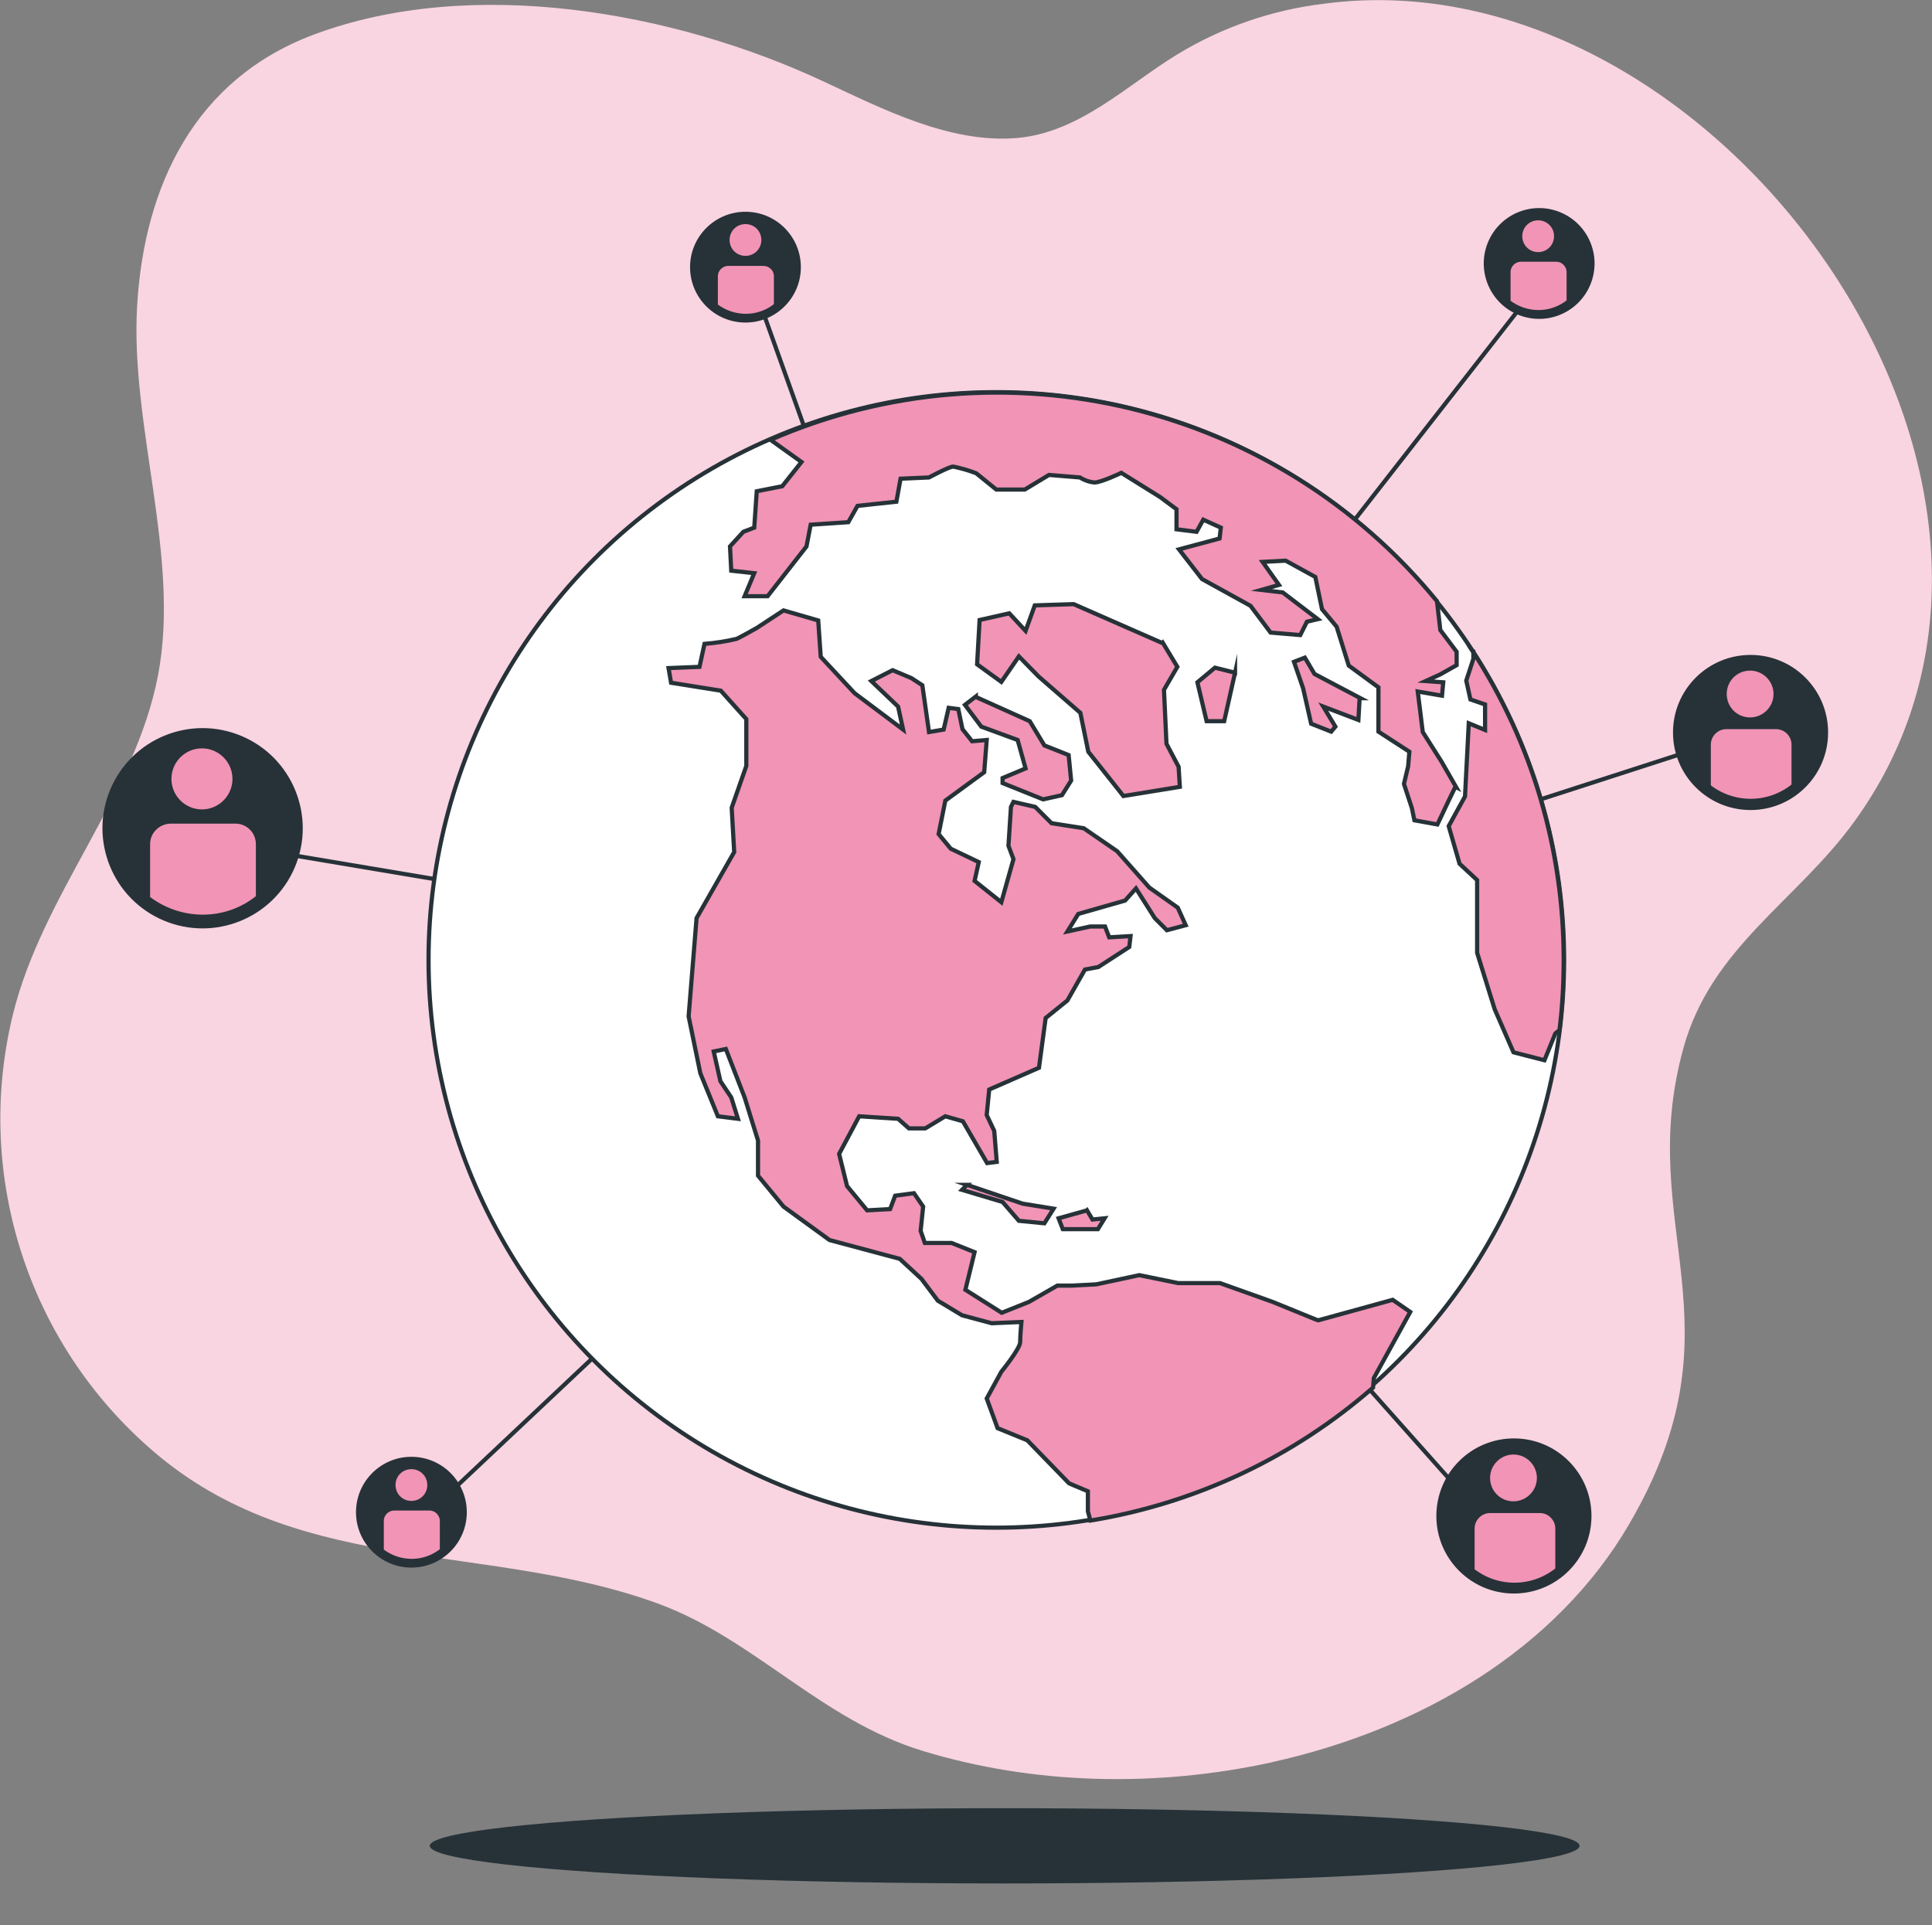
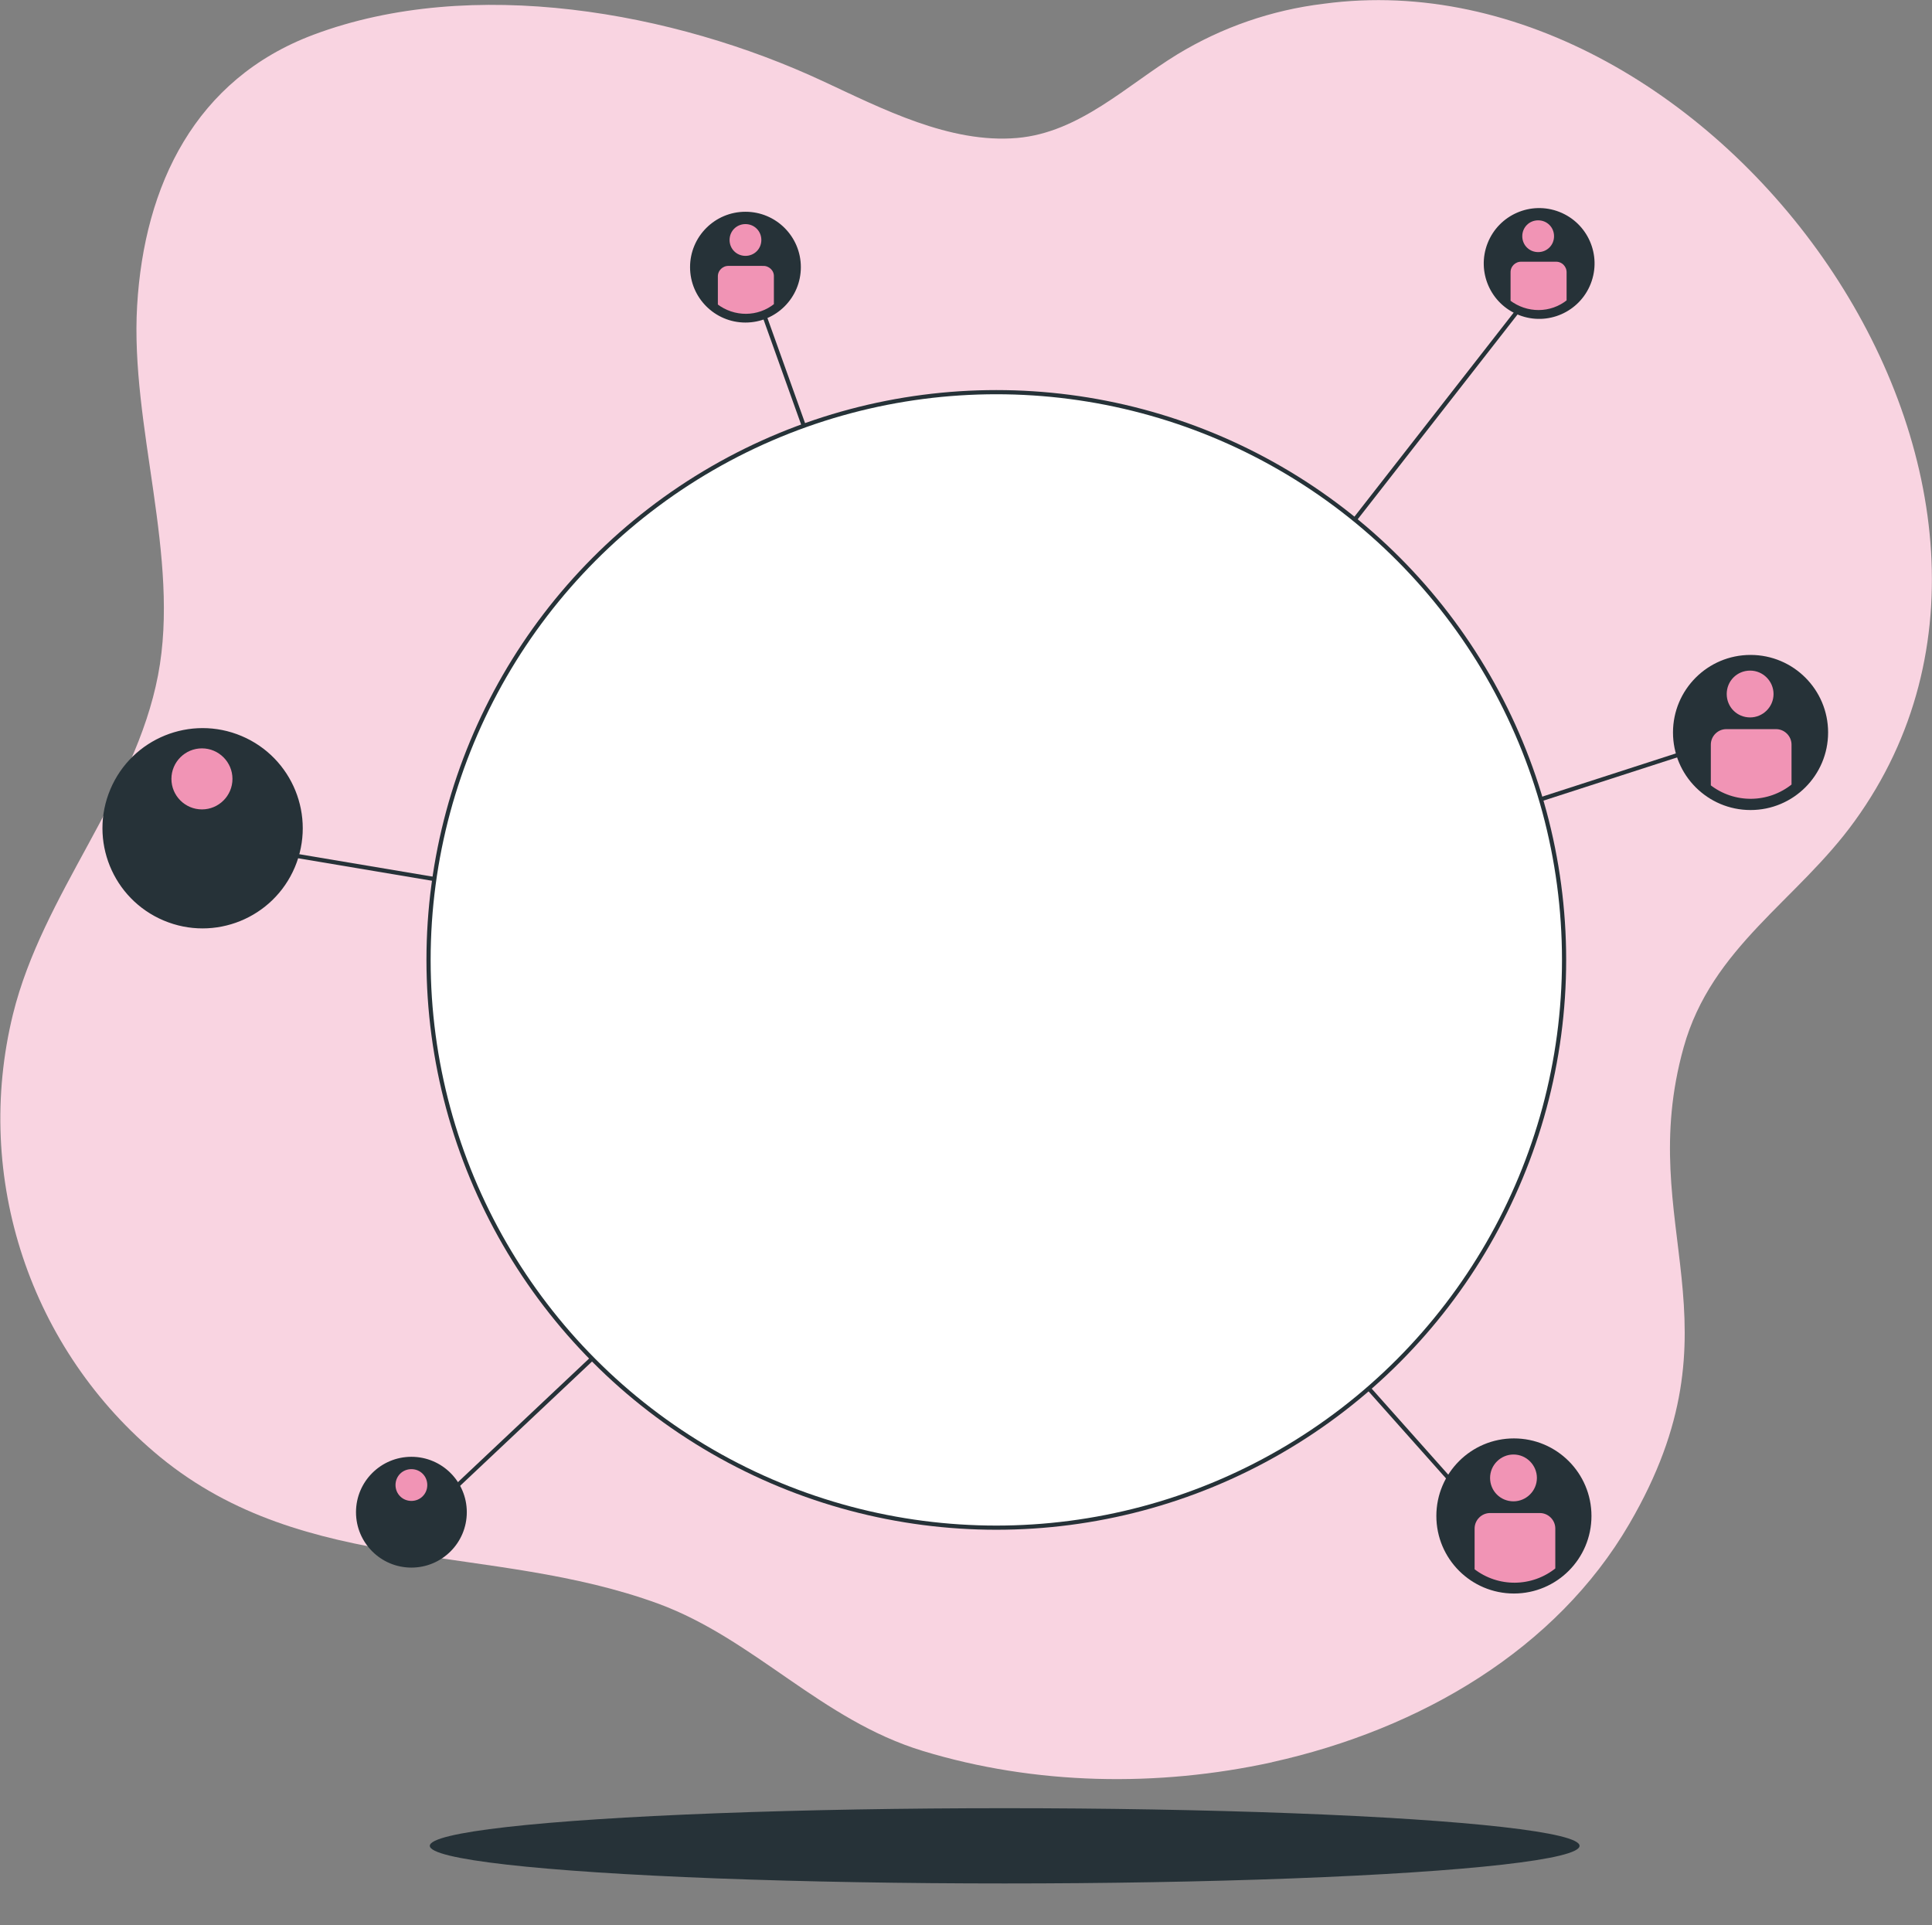
<svg xmlns="http://www.w3.org/2000/svg" id="Layer_1" version="1.1" viewBox="0 0 462.1 460.5">
  <rect x="0" y="0" width="462.1" height="460.5" fill="#808080" stroke="none" />
  <defs>
    <style>
      .st0 {
        stroke-miterlimit: 10;
        stroke-width: .5px;
      }

      .st0, .st1, .st2, .st3, .st4, .st5, .st6 {
        fill: #263238;
      }

      .st0, .st1, .st2, .st3, .st4, .st5, .st7, .st8, .st9 {
        stroke: #263238;
      }

      .st1 {
        stroke-miterlimit: 10;
        stroke-width: .5px;
      }

      .st2 {
        stroke-miterlimit: 10;
        stroke-width: .5px;
      }

      .st3 {
        stroke-miterlimit: 10;
        stroke-width: .5px;
      }

      .st4 {
        stroke-miterlimit: 10;
        stroke-width: .5px;
      }

      .st5 {
        stroke-width: .5px;
      }

      .st5, .st7, .st9 {
        stroke-miterlimit: 10;
      }

      .st7 {
        fill: none;
      }

      .st8 {
        fill: #fff;
        stroke-miterlimit: 10;
        stroke-width: 1px;
      }

      .st10 {
        fill: #f9d4e1;
      }

      .st11 {
        display: none;
      }

      .st9 {
        fill: #f194b5;
      }
    </style>
  </defs>
  <g id="freepik--background-simple--inject-736">
    <path class="st10" d="M304.2,421.5c35.7-7.9,68.1-27.1,85.5-57,28-48,1-71,13-114,6.7-24,27.2-35.1,40.9-54.1C502.4,115.2,410.2-11.7,316.6.9c-12.4,1.5-24.3,5.6-35,12.1-12.1,7.4-23.4,18.7-38.3,20-16.1,1.4-32.3-7-46.5-13.6C161.2,2.8,112.9-5.9,75,8.3c-28.3,10.6-40.5,36-42.2,64.8-1.7,28.8,10.4,60.2,5,88.4-5.5,28.8-27.6,52.3-34.7,81.1-9.6,39.1,4.1,80.3,35.2,105.9,34.9,28.6,79.1,20.4,119.2,35.1,23,8.5,38.9,27.8,63.2,35.2,26.9,8.2,56.2,8.7,83.6,2.7Z" />
  </g>
  <g id="freepik--Floor--inject-736">
    <ellipse class="st6" cx="240.3" cy="441.5" rx="137.5" ry="9" />
  </g>
  <g id="freepik--Plants--inject-736" class="st11">
    <path class="st6" d="M93.8,389c1.9.8,6.6.7,6.6.7,0,0-1-3.1-1.1-3.3-1-2.1-4.3-5.7-6.9-5.3-1.7.3-2.9,1.9-2.6,3.6,0,.1,0,.3,0,.4.4,1.8,2.3,3.1,3.9,3.9Z" />
    <path class="st6" d="M95.4,402.6c2,.3,6.2-.9,6.5-1,.7,2.4,1.5,4.7,2.5,7,.6,1.3,1.2,2.7,1.8,4-.4-.5-.7-1-.8-1.1-1.6-1.8-5.6-4.4-8.1-3.3-1.6.7-2.3,2.6-1.6,4.2,0,.1.1.2.2.3.9,1.6,3.1,2.5,4.8,2.7s5.4-.7,6.3-1c.2.5.5,1,.7,1.5,1.2,2.4,2.4,4.8,3.6,7.2.4.8.8,1.7,1.1,2.5-.3-.5-.6-.9-.7-1-1.6-1.8-5.6-4.4-8.1-3.3-1.6.7-2.3,2.6-1.5,4.2,0,0,0,.2.1.3.9,1.7,3.1,2.5,4.9,2.7s5-.6,6.1-.9c.3.9.7,1.8,1,2.6.2.6.4,1.1.6,1.8s.3,1.2.5,1.8c.3,1.1.6,2.3.8,3.4.2.8.3,1.5.5,2.3-.4-.9-1.2-2.5-1.3-2.6-1.3-2-4.9-5.2-7.5-4.5-1.7.5-2.7,2.2-2.2,3.9,0,.1,0,.2.1.3.6,1.8,2.7,2.9,4.4,3.4,1.9.6,6,0,6.5,0,.2,1.2.5,2.5.7,3.6.4,2.5.8,4.8,1,6.7h1.8c-.3-2-.7-4.3-1.2-7-.2-1.3-.5-2.6-.9-4,1.3-.5,2.5-1.1,3.6-1.7,1.4,1.5,4.9,3.2,5.3,3.4-.5,1.2-.9,2.3-1.4,3.4-1,2.2-1.9,4.2-2.7,5.9h1.9c.7-1.5,1.5-3.3,2.3-5.3.5-1.2,1-2.5,1.5-3.8.5.1,4.6.9,6.5.5,1.7-.4,3.8-1.4,4.6-3.1.8-1.6.1-3.4-1.4-4.2-.1,0-.2,0-.3-.1-2.5-.9-6.4,2-7.8,3.9,0,.1-.9,1.4-1.3,2.3.2-.5.4-1.1.6-1.6.4-1.1.8-2.2,1.2-3.4.2-.6.4-1.2.5-1.8s.3-1.2.5-1.9c.4-1.5.6-2.9.9-4.4,1,.4,4.4,1.5,6.2,1.4s4-.8,5-2.4c1-1.4.7-3.4-.8-4.4,0,0-.2-.1-.3-.2-2.4-1.2-6.6,1-8.3,2.7-.1.1-1.2,1.5-1.8,2.2.1-.9.3-1.8.4-2.7.3-2.6.6-5.3.8-8,0-.8.2-1.6.3-2.5.3.1,4.4,1.6,6.4,1.5,1.8-.1,4-.8,5-2.4,1-1.4.7-3.4-.8-4.4,0,0-.2-.1-.3-.2-2.4-1.2-6.6,1-8.3,2.7-.1.1-1.7,2.1-2,2.6.2-1.8.4-3.6.7-5.4.4-2.4.9-4.7,1.5-7,.1,0,4.4,1.7,6.4,1.5,1.8-.1,4-.8,5-2.4,1-1.4.7-3.4-.8-4.4,0,0-.2-.1-.3-.2-2.4-1.2-6.6,1-8.3,2.7-.1.1-1.8,2.2-2.1,2.6,0-.1,0-.3.1-.4.7-2.3,1.7-4.5,2.8-6.7.6-1.2,1.2-2.3,1.9-3.4.8.4,4.2,2.1,6.1,2.1s4.1-.3,5.3-1.8c1.2-1.3,1-3.3-.3-4.5,0,0-.2-.1-.3-.2-2.2-1.5-6.7.3-8.6,1.8-.1,0-1,1-1.7,1.7.3-.5.6-1,.9-1.4,1.1-1.7,2.2-3.2,3.2-4.5.6-.7,1.1-1.4,1.6-2,.9,0,4.7-.1,6.4-.9s3.5-2.2,3.9-4c.4-1.7-.6-3.4-2.3-3.8-.1,0-.2,0-.3,0-2.7-.3-5.8,3.4-6.8,5.5,0,.2-1.1,3.3-1,3.3h0c-.5.6-1,1.2-1.6,1.9-1,1.3-2.2,2.7-3.4,4.4-1.3,1.8-2.4,3.6-3.5,5.5-1.2,2.1-2.2,4.4-3,6.7h0c0-.7,0-2.9,0-3.1-.3-2.4-2.3-6.8-4.9-7.2-1.7-.3-3.3.9-3.6,2.6,0,.1,0,.3,0,.4-.2,1.9,1.2,3.8,2.5,5,1.5,1.3,5.7,2.6,6,2.7-.7,2.4-1.3,4.8-1.8,7.3-.2,1.4-.5,2.9-.7,4.3v-1.4c-.3-2.4-2.3-6.8-4.9-7.2-1.7-.3-3.3.9-3.6,2.6,0,.1,0,.3,0,.4-.2,1.9,1.2,3.8,2.5,5s4.9,2.4,5.8,2.7l-.2,1.7c-.3,2.7-.6,5.4-1,8-.1.9-.3,1.8-.5,2.7v-1.2c-.3-2.4-2.3-6.8-4.9-7.2-1.7-.3-3.3.9-3.6,2.7,0,.1,0,.2,0,.3-.2,1.9,1.2,3.8,2.5,4.9s4.5,2.3,5.6,2.6c-.2.9-.4,1.8-.6,2.7-.2.6-.3,1.2-.5,1.8s-.4,1.2-.6,1.8c-.4,1.1-.8,2.2-1.2,3.3-.3.7-.6,1.4-.9,2.1.1-.9.4-2.7.4-2.9,0-2.1-.6-4.2-1.6-6,0-.2,0-.5,0-.7-.2-1.7-1.8-3-3.5-2.7-.1,0-.2,0-.3,0-2.6.7-4.2,5.2-4.3,7.6,0,.1,0,1.7.1,2.6-.1-.6-.2-1.1-.4-1.7-.3-1.1-.6-2.3-.9-3.5l-.5-1.8c-.2-.6-.4-1.2-.6-1.8-.5-1.4-1.1-2.8-1.7-4.2,1-.2,4.5-1.1,6-2.2s2.8-3,2.8-4.9c0-1.7-1.3-3.2-3.1-3.2-.1,0-.2,0-.3,0-2.6.3-5,4.5-5.4,6.9,0,.1-.2,1.9-.2,2.8-.4-.8-.8-1.7-1.2-2.5-1.2-2.4-2.5-4.8-3.7-7.1-.4-.7-.8-1.5-1.1-2.2.4,0,4.6-1.1,6.2-2.3,1.4-1.1,2.9-2.9,2.9-4.7,0-1.7-1.3-3.2-3.1-3.2-.1,0-.2,0-.3,0-2.6.3-5,4.5-5.4,6.9,0,.2-.3,2.6-.3,3.3-.8-1.6-1.6-3.2-2.4-4.8-1-2.2-1.9-4.4-2.6-6.7.2,0,4.6-1,6.2-2.3,1.4-1.1,2.9-2.9,2.9-4.7,0-1.8-1.3-3.2-3.1-3.2-.1,0-.2,0-.3,0-2.6.3-5,4.5-5.4,6.9,0,.2-.3,2.8-.3,3.3,0-.1,0-.3-.1-.4-.7-2.3-1.1-4.7-1.3-7.1-.2-1.3-.2-2.6-.2-3.9.8-.1,4.7-.6,6.3-1.6s3.2-2.5,3.4-4.4c.2-1.7-1-3.3-2.7-3.6-.1,0-.2,0-.3,0-2.7,0-5.4,4-6.2,6.2,0,.1-.3,1.4-.5,2.4v-1.7c0-2,.1-3.9.2-5.5,0-.9.2-1.8.3-2.5.8-.5,3.9-2.7,4.8-4.3s1.7-3.7,1-5.5c-.6-1.6-2.4-2.5-4-1.9-.1,0-.2,0-.3.1-2.4,1.2-3,6-2.6,8.4,0,.2.9,3.3,1,3.3h0c0,.8-.2,1.6-.3,2.5-.2,1.6-.3,3.5-.4,5.5,0,2.2,0,4.4.2,6.5.2,2.4.6,4.9,1.2,7.2h0c-.4-.6-1.7-2.4-1.8-2.5-1.6-1.8-5.6-4.4-8.1-3.3-1.6.7-2.3,2.6-1.6,4.2,0,.1.1.2.2.3.8,1.6,3,2.4,4.8,2.7Z" />
    <path class="st6" d="M141.2,390.1s.9-3.1.9-3.3c.3-2.4-.4-7.1-2.8-8.3-1.6-.7-3.5,0-4.2,1.6,0,.1,0,.2-.1.3-.6,1.8.2,4,1.1,5.4,1.1,1.7,5.1,4.3,5.1,4.3Z" />
    <path class="st6" d="M326.5,397.2c1.7.7,5.7.6,5.7.6,0,0-.9-2.7-1-2.8-.9-1.9-3.7-4.9-6-4.6-1.5.2-2.5,1.6-2.3,3.1,0,.1,0,.2,0,.3.4,1.6,2,2.8,3.4,3.4Z" />
-     <path class="st6" d="M327.9,408.9c1.7.2,5.4-.8,5.6-.9.6,2.1,1.3,4.1,2.2,6.1.5,1.2,1,2.3,1.6,3.5-.3-.5-.6-.9-.7-1-1.4-1.6-4.9-3.8-7-2.9-1.4.6-2,2.3-1.3,3.6,0,0,0,.2.1.3.8,1.4,2.7,2.1,4.2,2.4s4.7-.6,5.5-.8l.6,1.3c1,2.1,2.1,4.2,3.1,6.2.3.7.6,1.5,1,2.2l-.6-.8c-1.4-1.6-4.9-3.8-7-2.9-1.4.6-2,2.3-1.4,3.6,0,0,0,.2.1.3.8,1.4,2.7,2.1,4.2,2.4s4.4-.5,5.3-.8c.3.8.6,1.5.9,2.3.2.5.4,1,.5,1.5s.3,1,.4,1.5c.2,1,.5,2,.7,3,.1.7.3,1.3.4,2-.3-.7-1-2.1-1.1-2.3-1.1-1.8-4.3-4.5-6.5-3.9-1.5.4-2.3,1.9-1.9,3.4,0,0,0,.2.1.3.6,1.5,2.3,2.5,3.8,3,1.6.5,5.2,0,5.7,0,.2,1.1.4,2.1.6,3.1.4,2.2.7,4.1.9,5.8h1.5c-.3-1.7-.6-3.8-1.1-6.1-.2-1.1-.5-2.3-.7-3.5,1.1-.4,2.1-.9,3.2-1.5,1.4,1.2,2.9,2.2,4.6,3-.4,1-.8,2-1.2,2.9-.8,1.9-1.6,3.6-2.3,5.1h1.6c.6-1.3,1.3-2.9,2-4.6.4-1,.9-2.1,1.3-3.3.4,0,4,.8,5.7.4,1.5-.3,3.3-1.2,4-2.7.7-1.4.1-3-1.3-3.7,0,0-.2,0-.3-.1-2.2-.7-5.5,1.8-6.8,3.4,0,.1-.7,1.2-1.1,2,.2-.5.4-.9.5-1.4.4-1,.7-1.9,1-3,.1-.5.3-1,.5-1.5s.3-1.1.4-1.6c.3-1.2.5-2.5.8-3.8.8.3,3.8,1.3,5.4,1.2s3.5-.7,4.4-2c.9-1.2.6-2.9-.6-3.8,0,0-.2-.1-.3-.2-2.1-1.1-5.8.9-7.2,2.4-.1,0-1,1.3-1.5,1.9.1-.8.2-1.6.4-2.4.3-2.3.5-4.6.7-7,0-.7.1-1.4.2-2.1.3.1,3.8,1.4,5.5,1.3,1.5-.1,3.5-.7,4.4-2,.9-1.2.6-2.9-.6-3.8,0,0-.2-.1-.3-.2-2-1.1-5.7.9-7.2,2.4-.1.1-1.5,1.8-1.8,2.2.2-1.6.4-3.1.6-4.6.3-2.1.8-4.1,1.3-6.1.1,0,3.8,1.4,5.6,1.3,1.5-.1,3.5-.7,4.4-2,.9-1.2.6-2.9-.6-3.8,0,0-.2-.1-.3-.2-2.1-1.1-5.8.9-7.2,2.4s-1.6,1.9-1.8,2.3c0-.1,0-.2,0-.4.6-2,1.5-3.9,2.4-5.8.5-1,1.1-2,1.6-2.9.7.3,3.7,1.8,5.3,1.9s3.5-.3,4.6-1.5c1-1.1.9-2.9-.3-3.9,0,0-.1-.1-.2-.2-1.9-1.3-5.8.3-7.4,1.5,0,0-.9.9-1.5,1.5.3-.4.5-.8.8-1.2,1-1.5,2-2.7,2.8-3.9.5-.6,1-1.2,1.4-1.7.8,0,4.1-.1,5.5-.8s3-1.9,3.3-3.5c.4-1.5-.6-3-2-3.3,0,0-.2,0-.3,0-2.3-.2-5,2.9-5.9,4.8,0,.2-.9,2.9-.9,2.9h0c-.4.5-.9,1-1.4,1.6-.9,1.1-1.9,2.4-2.9,3.8-1.1,1.5-2.1,3.1-3,4.8-1,1.9-1.9,3.8-2.6,5.8,0,0,0,0,0,0v-2.7c-.3-2-2-5.9-4.3-6.3-1.5-.2-2.9.8-3.1,2.3,0,0,0,.2,0,.3-.1,1.6,1,3.3,2.2,4.3,1.3,1.2,4.9,2.3,5.2,2.4-.7,2.1-1.2,4.2-1.5,6.3-.2,1.2-.4,2.5-.6,3.8v-1.2c-.3-2-2-5.9-4.3-6.3-1.5-.2-2.9.8-3.1,2.3,0,0,0,.2,0,.3-.1,1.6,1,3.3,2.2,4.3s4.2,2.1,5,2.3l-.2,1.5c-.3,2.3-.5,4.6-.9,6.9-.1.8-.3,1.6-.4,2.4v-1c-.3-2-2-5.9-4.3-6.3-1.5-.2-2.9.8-3.1,2.3,0,0,0,.2,0,.3-.1,1.6,1,3.3,2.2,4.3,1.5,1,3.2,1.8,4.9,2.3-.2.8-.3,1.6-.5,2.4-.1.5-.2,1-.4,1.5s-.3,1-.5,1.5c-.4,1-.7,1.9-1.1,2.9-.2.6-.5,1.2-.8,1.9.1-.8.3-2.4.4-2.5,0-1.8-.5-3.6-1.4-5.2,0-.2,0-.4,0-.6-.2-1.5-1.6-2.6-3.1-2.4,0,0-.2,0-.3,0-2.2.6-3.7,4.5-3.8,6.6,0,.1,0,1.5.1,2.3-.1-.5-.2-1-.3-1.5-.2-1-.5-2-.8-3-.1-.5-.3-1-.5-1.5s-.4-1-.5-1.6c-.5-1.2-1-2.4-1.5-3.6.9-.2,3.9-1,5.2-1.9s2.5-2.5,2.5-4.1c0-1.5-1.1-2.8-2.7-2.8-.1,0-.2,0-.3,0-2.3.2-4.3,3.9-4.7,5.9,0,.1-.2,1.6-.2,2.4-.3-.7-.7-1.4-1-2.1-1-2.1-2.1-4.1-3.2-6.2-.3-.6-.7-1.3-1-1.9.3,0,4-.9,5.4-2,1.2-.9,2.5-2.5,2.5-4.1,0-1.5-1.1-2.8-2.7-2.8-.1,0-.2,0-.3,0-2.3.2-4.3,3.9-4.7,5.9,0,.1-.2,2.3-.2,2.8-.7-1.4-1.4-2.8-2.1-4.2-.9-1.9-1.6-3.8-2.3-5.8.1,0,4-.9,5.4-2,1.2-.9,2.5-2.5,2.5-4.1,0-1.5-1.1-2.8-2.7-2.8-.1,0-.2,0-.3,0-2.3.2-4.3,3.9-4.7,5.9,0,.2-.2,2.5-.2,2.9,0-.1,0-.2-.1-.3-.6-2-1-4.1-1.2-6.2-.1-1.1-.2-2.3-.2-3.3.7,0,4.1-.5,5.4-1.4s2.8-2.2,3-3.8c.2-1.5-.8-2.9-2.3-3.1-.1,0-.2,0-.3,0-2.3,0-4.7,3.4-5.3,5.4,0,.1-.3,1.2-.4,2v-1.5c0-1.8.1-3.4.2-4.8,0-.8.1-1.5.2-2.2.7-.5,3.4-2.4,4.2-3.7s1.5-3.2.9-4.7c-.5-1.4-2.1-2.2-3.5-1.7,0,0-.2,0-.3.1-2,1.1-2.6,5.2-2.2,7.2,0,.2.8,2.9.8,2.9h0c0,.6-.2,1.4-.3,2.1-.1,1.4-.3,3-.3,4.8,0,1.9,0,3.8.1,5.7.2,2.1.5,4.2,1.1,6.3,0,0,0,0,0,0-.4-.6-1.4-2.1-1.5-2.2-1.4-1.6-4.9-3.8-7-2.9-1.4.6-2,2.3-1.3,3.7,0,0,0,.2.1.2.7,1.3,2.6,2,4.1,2.2Z" />
+     <path class="st6" d="M327.9,408.9c1.7.2,5.4-.8,5.6-.9.6,2.1,1.3,4.1,2.2,6.1.5,1.2,1,2.3,1.6,3.5-.3-.5-.6-.9-.7-1-1.4-1.6-4.9-3.8-7-2.9-1.4.6-2,2.3-1.3,3.6,0,0,0,.2.1.3.8,1.4,2.7,2.1,4.2,2.4s4.7-.6,5.5-.8l.6,1.3c1,2.1,2.1,4.2,3.1,6.2.3.7.6,1.5,1,2.2l-.6-.8c-1.4-1.6-4.9-3.8-7-2.9-1.4.6-2,2.3-1.4,3.6,0,0,0,.2.1.3.8,1.4,2.7,2.1,4.2,2.4s4.4-.5,5.3-.8c.3.8.6,1.5.9,2.3.2.5.4,1,.5,1.5s.3,1,.4,1.5c.2,1,.5,2,.7,3,.1.7.3,1.3.4,2-.3-.7-1-2.1-1.1-2.3-1.1-1.8-4.3-4.5-6.5-3.9-1.5.4-2.3,1.9-1.9,3.4,0,0,0,.2.1.3.6,1.5,2.3,2.5,3.8,3,1.6.5,5.2,0,5.7,0,.2,1.1.4,2.1.6,3.1.4,2.2.7,4.1.9,5.8h1.5c-.3-1.7-.6-3.8-1.1-6.1-.2-1.1-.5-2.3-.7-3.5,1.1-.4,2.1-.9,3.2-1.5,1.4,1.2,2.9,2.2,4.6,3-.4,1-.8,2-1.2,2.9-.8,1.9-1.6,3.6-2.3,5.1h1.6c.6-1.3,1.3-2.9,2-4.6.4-1,.9-2.1,1.3-3.3.4,0,4,.8,5.7.4,1.5-.3,3.3-1.2,4-2.7.7-1.4.1-3-1.3-3.7,0,0-.2,0-.3-.1-2.2-.7-5.5,1.8-6.8,3.4,0,.1-.7,1.2-1.1,2,.2-.5.4-.9.5-1.4.4-1,.7-1.9,1-3,.1-.5.3-1,.5-1.5s.3-1.1.4-1.6c.3-1.2.5-2.5.8-3.8.8.3,3.8,1.3,5.4,1.2s3.5-.7,4.4-2c.9-1.2.6-2.9-.6-3.8,0,0-.2-.1-.3-.2-2.1-1.1-5.8.9-7.2,2.4-.1,0-1,1.3-1.5,1.9.1-.8.2-1.6.4-2.4.3-2.3.5-4.6.7-7,0-.7.1-1.4.2-2.1.3.1,3.8,1.4,5.5,1.3,1.5-.1,3.5-.7,4.4-2,.9-1.2.6-2.9-.6-3.8,0,0-.2-.1-.3-.2-2-1.1-5.7.9-7.2,2.4-.1.1-1.5,1.8-1.8,2.2.2-1.6.4-3.1.6-4.6.3-2.1.8-4.1,1.3-6.1.1,0,3.8,1.4,5.6,1.3,1.5-.1,3.5-.7,4.4-2,.9-1.2.6-2.9-.6-3.8,0,0-.2-.1-.3-.2-2.1-1.1-5.8.9-7.2,2.4s-1.6,1.9-1.8,2.3c0-.1,0-.2,0-.4.6-2,1.5-3.9,2.4-5.8.5-1,1.1-2,1.6-2.9.7.3,3.7,1.8,5.3,1.9s3.5-.3,4.6-1.5c1-1.1.9-2.9-.3-3.9,0,0-.1-.1-.2-.2-1.9-1.3-5.8.3-7.4,1.5,0,0-.9.9-1.5,1.5.3-.4.5-.8.8-1.2,1-1.5,2-2.7,2.8-3.9.5-.6,1-1.2,1.4-1.7.8,0,4.1-.1,5.5-.8s3-1.9,3.3-3.5c.4-1.5-.6-3-2-3.3,0,0-.2,0-.3,0-2.3-.2-5,2.9-5.9,4.8,0,.2-.9,2.9-.9,2.9h0c-.4.5-.9,1-1.4,1.6-.9,1.1-1.9,2.4-2.9,3.8-1.1,1.5-2.1,3.1-3,4.8-1,1.9-1.9,3.8-2.6,5.8,0,0,0,0,0,0v-2.7c-.3-2-2-5.9-4.3-6.3-1.5-.2-2.9.8-3.1,2.3,0,0,0,.2,0,.3-.1,1.6,1,3.3,2.2,4.3,1.3,1.2,4.9,2.3,5.2,2.4-.7,2.1-1.2,4.2-1.5,6.3-.2,1.2-.4,2.5-.6,3.8v-1.2c-.3-2-2-5.9-4.3-6.3-1.5-.2-2.9.8-3.1,2.3,0,0,0,.2,0,.3-.1,1.6,1,3.3,2.2,4.3s4.2,2.1,5,2.3l-.2,1.5c-.3,2.3-.5,4.6-.9,6.9-.1.8-.3,1.6-.4,2.4v-1c-.3-2-2-5.9-4.3-6.3-1.5-.2-2.9.8-3.1,2.3,0,0,0,.2,0,.3-.1,1.6,1,3.3,2.2,4.3,1.5,1,3.2,1.8,4.9,2.3-.2.8-.3,1.6-.5,2.4-.1.5-.2,1-.4,1.5s-.3,1-.5,1.5c-.4,1-.7,1.9-1.1,2.9-.2.6-.5,1.2-.8,1.9.1-.8.3-2.4.4-2.5,0-1.8-.5-3.6-1.4-5.2,0-.2,0-.4,0-.6-.2-1.5-1.6-2.6-3.1-2.4,0,0-.2,0-.3,0-2.2.6-3.7,4.5-3.8,6.6,0,.1,0,1.5.1,2.3-.1-.5-.2-1-.3-1.5-.2-1-.5-2-.8-3-.1-.5-.3-1-.5-1.5s-.4-1-.5-1.6c-.5-1.2-1-2.4-1.5-3.6.9-.2,3.9-1,5.2-1.9s2.5-2.5,2.5-4.1c0-1.5-1.1-2.8-2.7-2.8-.1,0-.2,0-.3,0-2.3.2-4.3,3.9-4.7,5.9,0,.1-.2,1.6-.2,2.4-.3-.7-.7-1.4-1-2.1-1-2.1-2.1-4.1-3.2-6.2-.3-.6-.7-1.3-1-1.9.3,0,4-.9,5.4-2,1.2-.9,2.5-2.5,2.5-4.1,0-1.5-1.1-2.8-2.7-2.8-.1,0-.2,0-.3,0-2.3.2-4.3,3.9-4.7,5.9,0,.1-.2,2.3-.2,2.8-.7-1.4-1.4-2.8-2.1-4.2-.9-1.9-1.6-3.8-2.3-5.8.1,0,4-.9,5.4-2,1.2-.9,2.5-2.5,2.5-4.1,0-1.5-1.1-2.8-2.7-2.8-.1,0-.2,0-.3,0-2.3.2-4.3,3.9-4.7,5.9,0,.2-.2,2.5-.2,2.9,0-.1,0-.2-.1-.3-.6-2-1-4.1-1.2-6.2-.1-1.1-.2-2.3-.2-3.3.7,0,4.1-.5,5.4-1.4s2.8-2.2,3-3.8c.2-1.5-.8-2.9-2.3-3.1-.1,0-.2,0-.3,0-2.3,0-4.7,3.4-5.3,5.4,0,.1-.3,1.2-.4,2v-1.5c0-1.8.1-3.4.2-4.8,0-.8.1-1.5.2-2.2.7-.5,3.4-2.4,4.2-3.7s1.5-3.2.9-4.7c-.5-1.4-2.1-2.2-3.5-1.7,0,0-.2,0-.3.1-2,1.1-2.6,5.2-2.2,7.2,0,.2.8,2.9.8,2.9h0Z" />
    <path class="st6" d="M367.6,398.1s.7-2.7.8-2.9c.3-2-.4-6.2-2.5-7.2-1.4-.6-3,0-3.6,1.4,0,0,0,.2-.1.3-.6,1.5.1,3.4,1,4.7,1,1.5,4.4,3.7,4.4,3.7Z" />
    <path class="st6" d="M281,407.4c1.4.4,2.8.5,4.2.5,0,0-.6-2-.7-2.1-.6-1.4-2.7-3.6-4.4-3.4-1.1.2-1.8,1.2-1.7,2.3,0,0,0,.2,0,.2.4,1.2,1.4,2.1,2.5,2.5Z" />
    <path class="st6" d="M282,416c1.4,0,2.8-.2,4.1-.6.4,1.5,1,3,1.6,4.5.4.8.8,1.7,1.2,2.5-.2-.4-.5-.7-.5-.7-1-1.1-3.6-2.8-5.1-2.1-1,.5-1.4,1.6-1,2.6,0,0,0,.1,0,.2.7,1,1.8,1.6,3.1,1.7,1.4,0,2.7-.2,4-.6l.5,1c.8,1.5,1.5,3,2.2,4.6.2.5.5,1.1.7,1.6-.2-.3-.4-.6-.4-.6-1-1.1-3.6-2.8-5.1-2.1-1,.5-1.5,1.6-1,2.6,0,0,0,.1.1.2.7,1,1.8,1.6,3.1,1.7,1.3,0,2.6-.2,3.9-.6.2.6.4,1.1.6,1.7.1.4.3.7.4,1.1s.2.8.3,1.1c.2.7.4,1.5.5,2.2.1.5.2,1,.3,1.4-.2-.5-.7-1.6-.8-1.7-.8-1.3-3.1-3.3-4.8-2.9-1.1.3-1.7,1.4-1.4,2.5,0,0,0,.1,0,.2.6,1.1,1.6,1.9,2.8,2.2,1.4.2,2.8.2,4.1,0,.2.8.3,1.6.4,2.3.3,1.6.5,3,.7,4.3h1.1c-.2-1.3-.5-2.8-.8-4.4-.2-.8-.3-1.6-.5-2.5.8-.3,1.6-.7,2.3-1.1,1,.9,2.2,1.6,3.4,2.2-.3.7-.6,1.5-.9,2.1-.6,1.4-1.2,2.7-1.7,3.7h1.2c.5-1,.9-2.1,1.4-3.4.3-.8.6-1.6.9-2.4,1.4.3,2.8.4,4.1.3,1.2-.2,2.3-.9,2.9-2,.5-1,0-2.2-.9-2.7,0,0-.1,0-.2,0-1.6-.5-4.1,1.3-5,2.5,0,0-.5.9-.8,1.5.1-.3.3-.7.4-1,.2-.7.5-1.4.7-2.2.1-.4.2-.7.3-1.1s.2-.8.3-1.2c.2-.9.4-1.9.5-2.8,1.3.5,2.6.8,3.9.9,1.2,0,2.4-.5,3.2-1.5.6-.9.4-2.2-.5-2.8,0,0-.1,0-.2-.1-1.5-.8-4.2.7-5.3,1.7,0,0-.8.9-1.1,1.4,0-.6.2-1.1.2-1.7.2-1.7.4-3.4.5-5.1,0-.5.1-1,.2-1.6,1.3.5,2.7.8,4.1,1,1.2,0,2.4-.6,3.2-1.5.6-.9.4-2.2-.5-2.8,0,0-.1,0-.2-.1-1.5-.8-4.2.6-5.3,1.7,0,0-1.1,1.3-1.3,1.6.1-1.1.2-2.3.4-3.4.2-1.5.6-3,1-4.5,1.3.5,2.7.9,4.1,1,1.2,0,2.4-.6,3.2-1.5.6-.9.4-2.1-.5-2.8,0,0-.1,0-.2-.1-1.5-.8-4.2.7-5.3,1.7s-1.1,1.4-1.3,1.6c0,0,0-.2,0-.3.5-1.5,1.1-2.9,1.8-4.2.4-.8.8-1.5,1.2-2.1,1.2.6,2.5,1.1,3.9,1.4,1.2.1,2.4-.3,3.3-1.1.7-.8.7-2.1-.1-2.8,0,0-.1-.1-.2-.2-1.4-.9-4.3.2-5.4,1.1,0,0-.7.6-1.1,1.1.2-.3.4-.6.6-.9.7-1.1,1.4-2,2.1-2.8l1-1.3c1.4,0,2.7-.2,4-.6,1.2-.4,2-1.4,2.4-2.5.3-1.1-.4-2.2-1.5-2.4,0,0-.1,0-.2,0-1.7-.2-3.7,2.1-4.3,3.5,0,.1-.7,2.1-.6,2.1h0c-.3.4-.7.8-1,1.2-.6.8-1.4,1.7-2.1,2.8-.8,1.1-1.5,2.3-2.2,3.5-.7,1.3-1.3,2.7-1.8,4.2h0v-2c-.2-1.5-1.5-4.3-3.1-4.6-1.1-.2-2.1.6-2.3,1.7,0,0,0,.2,0,.2,0,1.2.6,2.4,1.6,3.1,1.2.8,2.5,1.4,3.8,1.7-.5,1.5-.8,3-1.1,4.6-.2.9-.3,1.8-.4,2.8v-.9c-.2-1.5-1.5-4.3-3.1-4.6-1.1-.2-2.1.6-2.3,1.7,0,0,0,.2,0,.2,0,1.2.6,2.4,1.6,3.1,1.1.8,2.4,1.3,3.7,1.7,0,.4,0,.7-.1,1.1-.2,1.7-.4,3.4-.6,5.1,0,.6-.2,1.2-.3,1.7v-.8c-.2-1.5-1.5-4.3-3.1-4.6-1.1-.2-2.1.6-2.3,1.7,0,0,0,.2,0,.2,0,1.2.6,2.4,1.6,3.1,1.1.7,2.3,1.3,3.6,1.7-.1.6-.2,1.2-.4,1.7-.1.4-.2.8-.3,1.1l-.4,1.1c-.3.7-.5,1.4-.8,2.1-.2.5-.4.9-.5,1.4,0-.6.2-1.7.2-1.8,0-1.3-.4-2.6-1-3.8,0-.1,0-.3,0-.5-.1-1.1-1.1-1.9-2.2-1.7,0,0-.1,0-.2,0-1.6.4-2.7,3.3-2.8,4.8,0,0,0,1.1.1,1.7,0-.4-.2-.7-.2-1.1-.2-.7-.4-1.4-.6-2.2-.1-.4-.2-.7-.3-1.1s-.3-.8-.4-1.1c-.3-.9-.7-1.8-1.1-2.6,1.3-.3,2.6-.7,3.8-1.4,1-.7,1.7-1.8,1.8-3,0-1.1-.8-2-1.9-2.1,0,0-.2,0-.2,0-1.7.2-3.1,2.9-3.5,4.3,0,.1-.1,1.2-.2,1.8-.2-.5-.5-1-.7-1.6-.8-1.5-1.6-3-2.4-4.5l-.7-1.4c1.4-.3,2.7-.8,3.9-1.5,1-.7,1.7-1.8,1.8-3,0-1.1-.8-2-1.9-2.1,0,0-.1,0-.2,0-1.7.2-3.1,2.9-3.5,4.3,0,.1-.2,1.7-.2,2.1-.5-1-1-2-1.5-3.1-.6-1.4-1.2-2.8-1.7-4.3,1.4-.3,2.7-.8,3.9-1.5,1-.7,1.7-1.8,1.8-3,0-1.1-.8-2-1.9-2.1,0,0-.2,0-.2,0-1.7.2-3.1,2.9-3.5,4.4,0,.1-.2,1.8-.2,2.1,0,0,0-.2,0-.3-.4-1.5-.7-3-.9-4.5-.1-.8-.1-1.6-.2-2.4,1.4-.1,2.7-.5,4-1,1.1-.6,1.9-1.6,2.2-2.8.2-1.1-.6-2.1-1.7-2.3,0,0-.2,0-.2,0-1.7,0-3.4,2.5-3.9,3.9,0,0-.2.9-.3,1.5v-1.1c0-1.3,0-2.5.2-3.5,0-.6.1-1.1.2-1.6,1.1-.8,2.1-1.7,2.9-2.7.7-1,.9-2.3.6-3.5-.4-1-1.5-1.6-2.5-1.2,0,0-.1,0-.2,0-1.5.8-1.9,3.8-1.6,5.3,0,.1.6,2.1.6,2.1h0c0,.5-.1,1-.2,1.6-.1,1-.2,2.2-.2,3.5,0,1.4,0,2.8.1,4.1.1,1.5.4,3.1.8,4.6h0c-.3-.4-1-1.5-1.1-1.6-1-1.1-3.6-2.8-5.1-2.1-1,.5-1.5,1.6-1,2.6,0,0,0,.1.1.2.7,1,1.9,1.6,3.1,1.7Z" />
    <path class="st6" d="M311,408s.5-2,.6-2.1c.2-1.5-.3-4.5-1.8-5.2-1-.5-2.2,0-2.6,1,0,0,0,.1,0,.2-.3,1.2,0,2.5.7,3.5.9,1.1,2,2,3.2,2.7Z" />
  </g>
  <g id="freepik--Connections--inject-736">
    <polyline class="st7" points="179.1 65.1 239.2 233 368.2 67.7" />
    <polyline class="st7" points="419.5 174.7 239.2 233 360.3 369.1" />
    <polyline class="st7" points="100.4 363.8 239.2 233 50 201.2" />
    <circle class="st2" cx="418.7" cy="175.2" r="18.3" />
    <path class="st9" d="M424.8,173.9h-11.9c-2.3,0-4.2,1.9-4.2,4.2v10c6,4.7,14.4,4.6,20.3-.2v-9.8c0-2.3-1.9-4.2-4.2-4.2Z" />
    <path class="st9" d="M418.6,172.1c3.3,0,6.1-2.7,6.1-6.1,0-3.3-2.7-6.1-6.1-6.1s-6.1,2.7-6.1,6.1,2.7,6.1,6.1,6.1h0Z" />
    <circle class="st3" cx="362.1" cy="362.6" r="18.3" />
    <path class="st9" d="M368.3,361.4h-11.9c-2.3,0-4.2,1.9-4.2,4.2h0v10c6,4.7,14.4,4.6,20.3-.2v-9.8c0-2.3-1.9-4.2-4.2-4.2h0Z" />
    <path class="st9" d="M362,359.6c3.3,0,6.1-2.7,6.1-6.1,0-3.3-2.7-6.1-6.1-6.1-3.3,0-6.1,2.7-6.1,6.1s2.7,6.1,6.1,6.1h0Z" />
    <circle class="st5" cx="178.3" cy="63.9" r="13" />
    <path class="st9" d="M182.6,63.1h-8.4c-1.6,0-3,1.3-3,3v7c4.3,3.3,10.2,3.3,14.4-.1v-7c0-1.6-1.4-2.9-3-2.9Z" />
    <path class="st9" d="M178.3,61.7c2.4,0,4.3-1.9,4.3-4.3s-1.9-4.3-4.3-4.3c-2.4,0-4.3,1.9-4.3,4.3s1.9,4.3,4.3,4.3h0Z" />
    <circle class="st4" cx="98.4" cy="361.7" r="13" />
-     <path class="st9" d="M102.7,360.8h-8.4c-1.6,0-3,1.3-3,3,0,0,0,0,0,0v7.1c4.3,3.3,10.2,3.3,14.4-.1v-7c0-1.6-1.3-3-3-3,0,0,0,0,0,0Z" />
    <path class="st9" d="M98.4,359.5c2.4,0,4.3-1.9,4.3-4.3s-1.9-4.3-4.3-4.3-4.3,1.9-4.3,4.3,1.9,4.3,4.3,4.3h0Z" />
    <circle class="st0" cx="368" cy="62.9" r="13" transform="translate(175.3 382.7) rotate(-68.6)" />
    <path class="st9" d="M372.3,62.1h-8.5c-1.6,0-3,1.3-3,3h0v7.1c4.3,3.3,10.2,3.3,14.4-.1v-7c0-1.6-1.3-3-3-3Z" />
    <path class="st9" d="M367.9,60.8c2.4,0,4.3-1.9,4.3-4.3s-1.9-4.3-4.3-4.3c-2.4,0-4.3,1.9-4.3,4.3s1.9,4.3,4.3,4.3h0Z" />
    <circle class="st1" cx="48.5" cy="198.1" r="23.7" transform="translate(-152.9 165.7) rotate(-67.1)" />
-     <path class="st9" d="M56.3,196.5h-15.4c-3,0-5.5,2.4-5.5,5.4v12.9c7.8,6,18.7,6,26.3-.2v-12.7c0-3-2.4-5.4-5.4-5.4Z" />
    <path class="st9" d="M48.3,194.1c4.3,0,7.8-3.5,7.8-7.8,0-4.3-3.5-7.8-7.8-7.8s-7.8,3.5-7.8,7.8h0c0,4.3,3.5,7.8,7.8,7.8Z" />
  </g>
  <g id="freepik--earth-globe--inject-736">
    <circle class="st8" cx="238.3" cy="229.6" r="135.8" />
-     <path class="st9" d="M233.4,166.7l12.9,5.8,3.5,5.8,5.8,2.3.6,6.1-2.2,3.5-4.5,1-9.7-3.9v-1.2l5.5-2.3-1.9-6.8-8.7-3.2-3.9-5.2,2.6-2ZM314.7,315.6l-10.3-4.2-12.6-4.5h-10l-9.3-1.9-10.3,2.2-5.8.3h-3.5l-6.8,3.9-6.5,2.6-8.7-5.5,2.2-9-5.5-2.2h-6.4l-1-2.9.6-5.8-2.2-3.2-4.5.6-1.2,3.2-5.5.3-4.8-5.8-1.9-7.7,4.8-9,9.3.6,2.6,2.3h3.9l4.8-2.9,4.2,1.2,5.8,10,2.3-.3-.6-7.4-1.8-3.8.6-6.1,11.9-5.2,1.6-11.9,5.2-4.2,4.2-7.4,3.2-.6,7.4-4.8.3-2.6-5.1.3-1-2.6h-3.5l-5.5,1.2,2.6-4.2,11.2-3.2,2.6-2.9,4.5,7.1,2.9,2.9,4.5-1.2-1.9-4.2-6.8-4.8-7.7-8.7-8-5.5-7.7-1.2-3.9-3.9-5.2-1.2-.6,1.2-.6,9.3,1.2,3.2-2.9,10.3-6.4-5.1,1-4.5-6.7-3.2-2.9-3.5,1.6-8,9.3-6.8.6-7.7-3.5.3-2.3-2.9-1-4.8-2.3-.3-1.2,5.2-3.5.6-1.6-11.2-2.6-1.7-4.5-1.9-5.1,2.6,6.4,6.1,1.2,5.5-11.6-8.7-8.1-8.7-.6-8.7-8.3-2.4-6.4,4.2c-1.6.9-3.2,1.8-4.8,2.6-2.5.6-5.1,1-7.7,1.2l-1.2,5.5-7.4.3.6,3.5,11.9,1.9,6.1,6.8v11.2l-3.5,10,.6,10.6-9,15.8-1.9,23.5,2.8,13.6,4.2,10.3,4.8.6-1.6-5.1-2.6-3.9-1.6-7.1,2.9-.6,4.5,11.6,3.2,10.3v8.4l6.1,7.4,11,8,16.8,4.5,5.2,4.8,3.9,5.2,5.8,3.5,7.1,1.9,7.1-.3s-.3,3.2-.3,4.8-4.5,7.1-4.5,7.1l-3.5,6.4,2.6,7.1,7.1,2.9,10,10.3,4.5,1.9v4.8l.6,2.2c25.1-4.1,48.5-15.1,67.6-31.8l.2-2.3,8.7-15.8-4.2-2.9-17.8,4.9ZM348.3,188.3l-3.5-6.1-4.5-7.1-1.2-9.7,5.8,1,.3-3.2-4.2-.3,3.5-1.6,3.9-2.2v-3.2l-3.9-5.2-.8-6.9c-38.5-47.1-103.6-62.9-159.4-38.6l7.4,5.3-4.6,5.8-6.1,1.2-.6,8.7-2.6,1-3.2,3.5.3,5.8,5.5.6-2.3,5.5h5.5l9.3-11.9,1-5.2,9-.6,2.2-3.9,9.3-1,1-5.5,6.8-.3s4.8-2.6,5.8-2.6c1.9.4,3.7.9,5.5,1.6l4.8,3.9h6.8l5.8-3.5,7.4.6c1.1.7,2.3,1.1,3.5,1.2,1.6,0,6.4-2.3,6.4-2.3l9.3,5.8,3.9,2.9v4.8l4.8.6,1.6-2.9,4.2,1.9-.3,2.6-9.7,2.6,5.5,7.1,11.6,6.4,4.8,6.4,7.1.6,1.6-3.2,2.6-.6-8.4-6.4-5.1-.6,4.2-1.2-3.9-5.5,5.5-.3,7.1,3.9,1.6,7.7,3.5,4.2,2.9,9.3,7.1,5.2v10.6l7.4,4.8-.3,3.5-1,4.2,1.9,5.8.6,2.9,5.5,1,2.6-5.5,1.7-3.5ZM352.4,155.8v1.8l-1.7,5.2,1,4.5,3.5,1.2v6.1l-3.9-1.6-.9,17.5-3.9,7.1,2.6,9,4.2,3.9v17.4l4.2,13.5,4.5,10.3,7.4,1.9,2.6-6.4,1-.8c.7-5.6,1-11.2,1-16.9,0-26.2-7.5-51.8-21.8-73.8h0ZM278,153.8l-21.2-9.3-9.3.3-2.2,6.1-3.9-4.2-7.1,1.6-.6,10.6,5.8,4.2,4.2-6.1,4.7,4.8,10,8.7,1.9,9.3,8.4,10.6,13.5-2.2-.3-4.8-2.9-5.5-.6-12.9,3.2-5.5-3.5-5.8ZM295.4,160.9l-4.8-1.2-4.2,3.5,2.2,9.3h4.2l2.6-11.6ZM325.4,167l-11-5.8-2.3-3.9-2.6,1,2.2,6.4,1.9,8.4,4.8,1.9,1-1.2-2.9-4.8,8.4,3.2.3-5.2ZM231.3,283.4l-1.2,1.2,9.7,2.9,3.9,4.5,6.1.6,2.2-3.5-7.4-1.2-13.3-4.5ZM260,289.5l-6.8,1.9,1,2.6h8.4l1.6-2.6-2.9.3-1.3-2.2Z" />
  </g>
</svg>